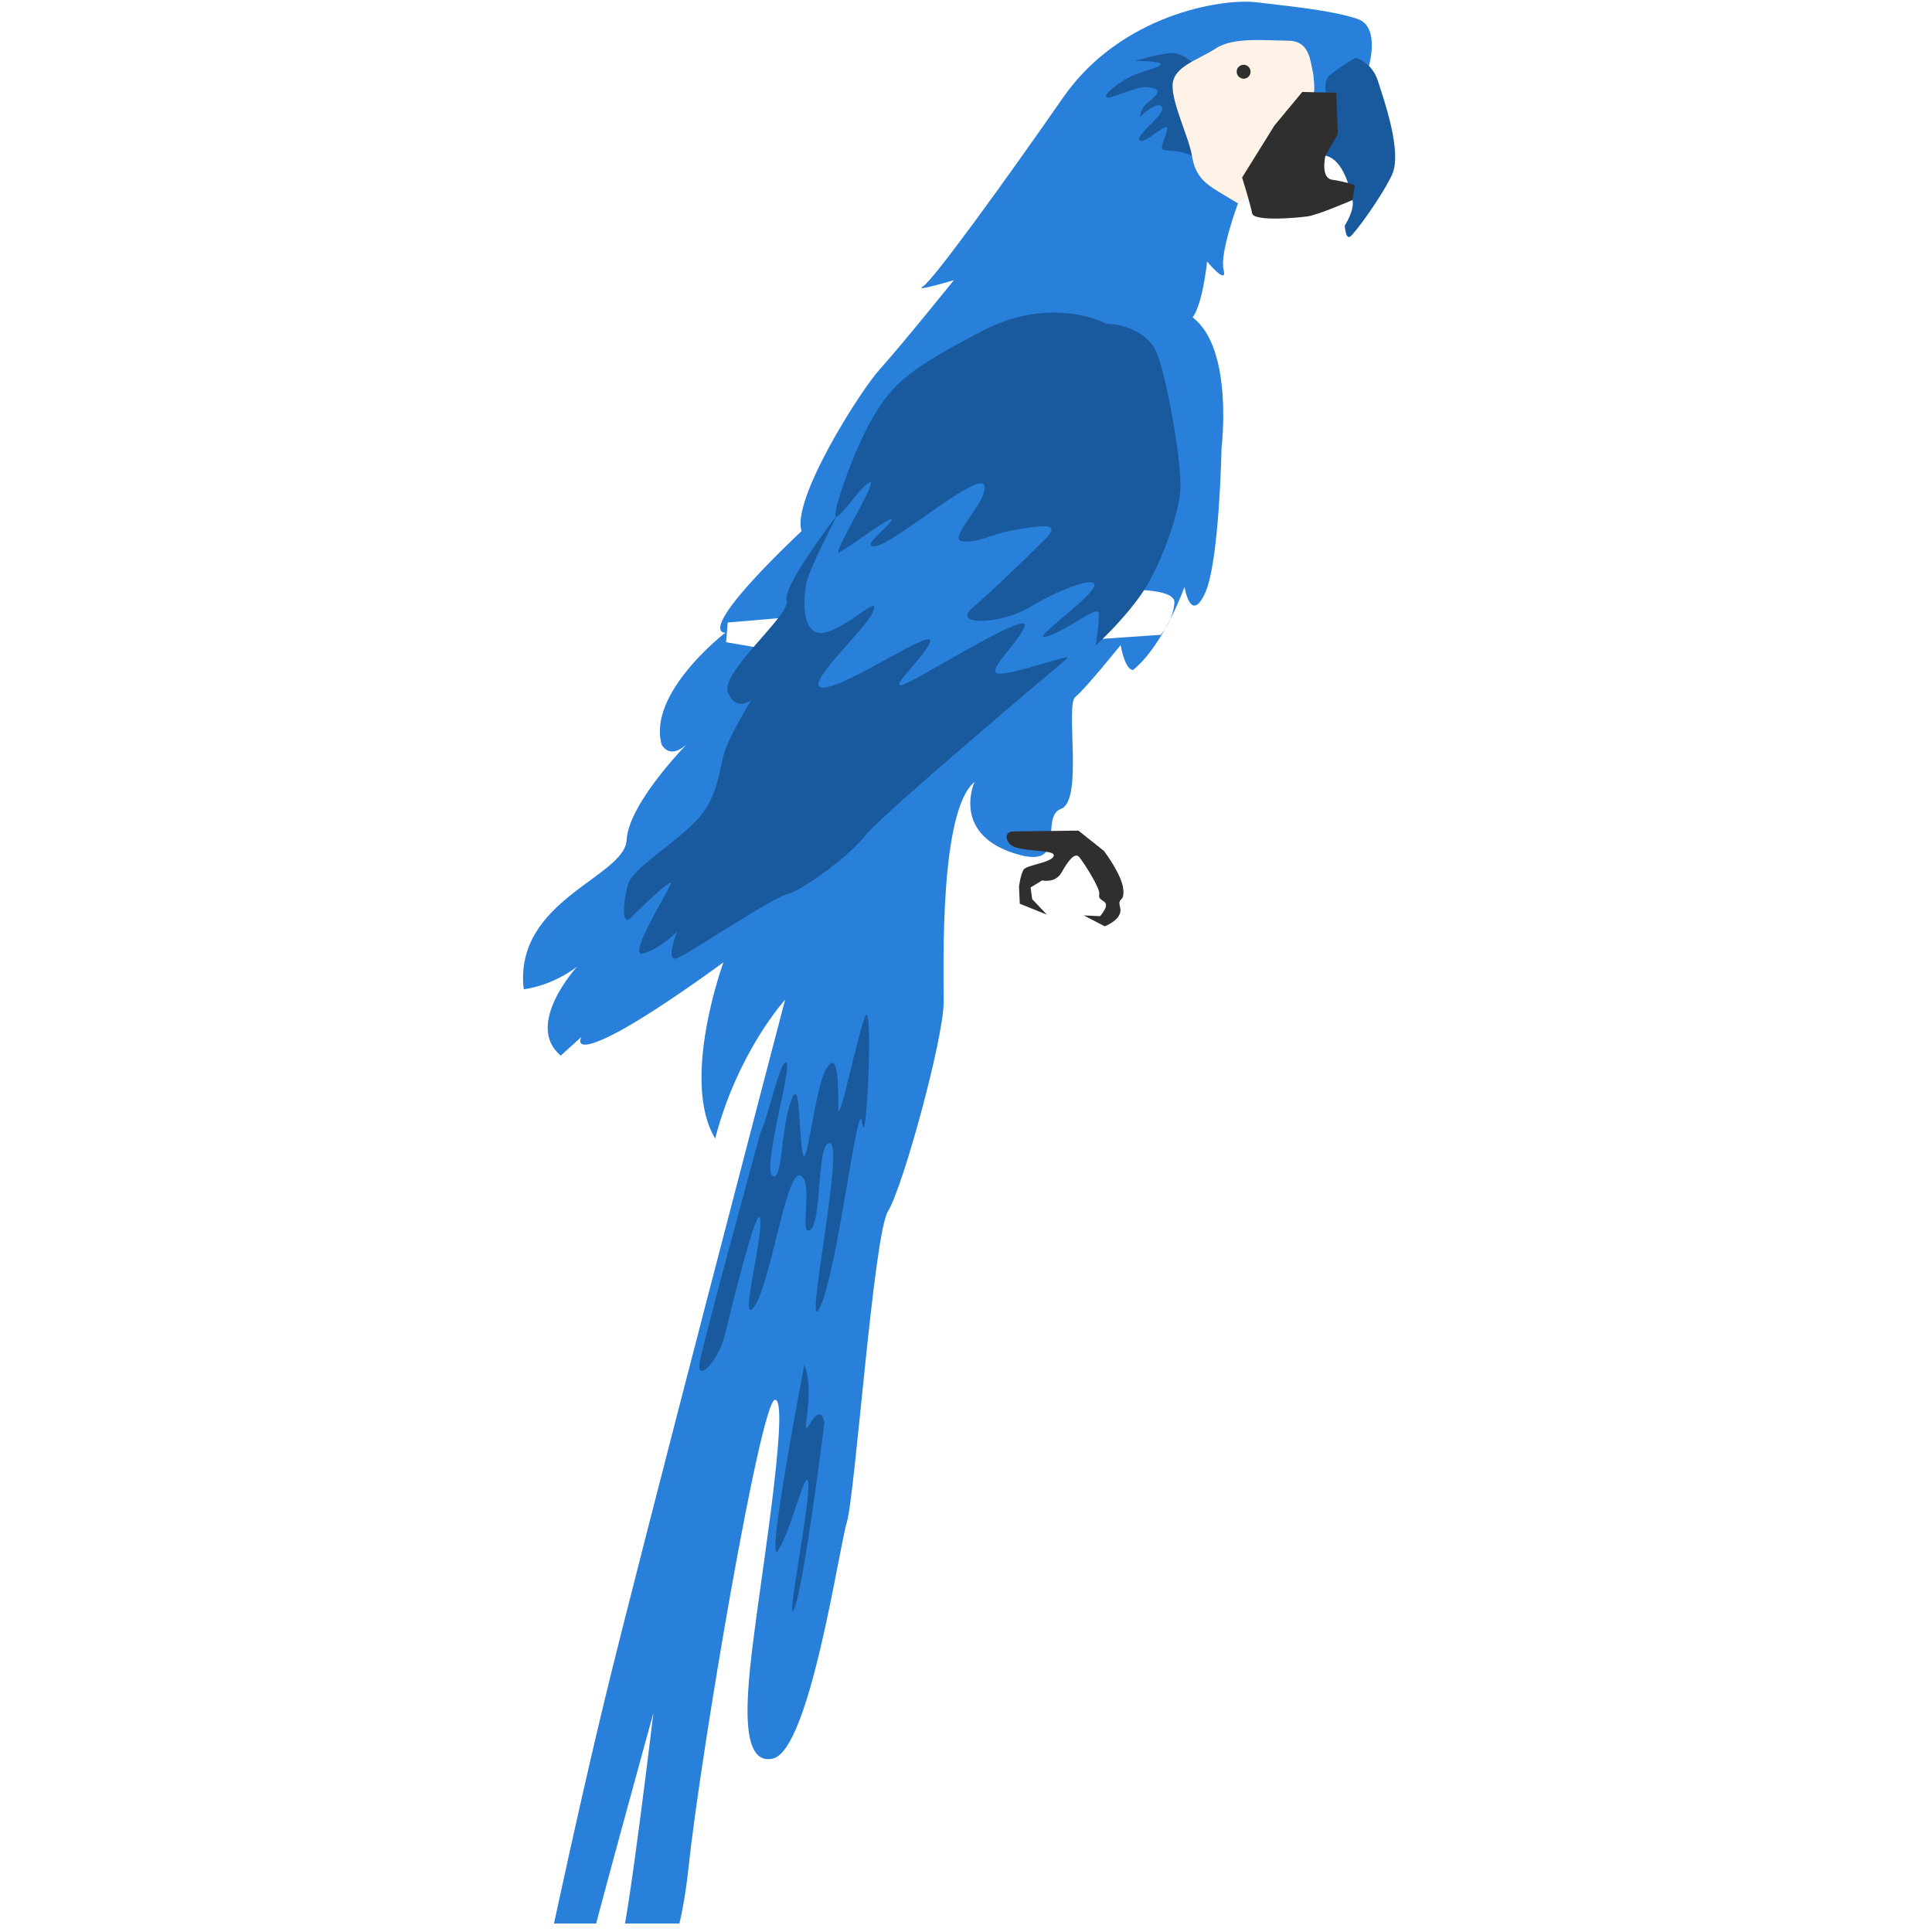
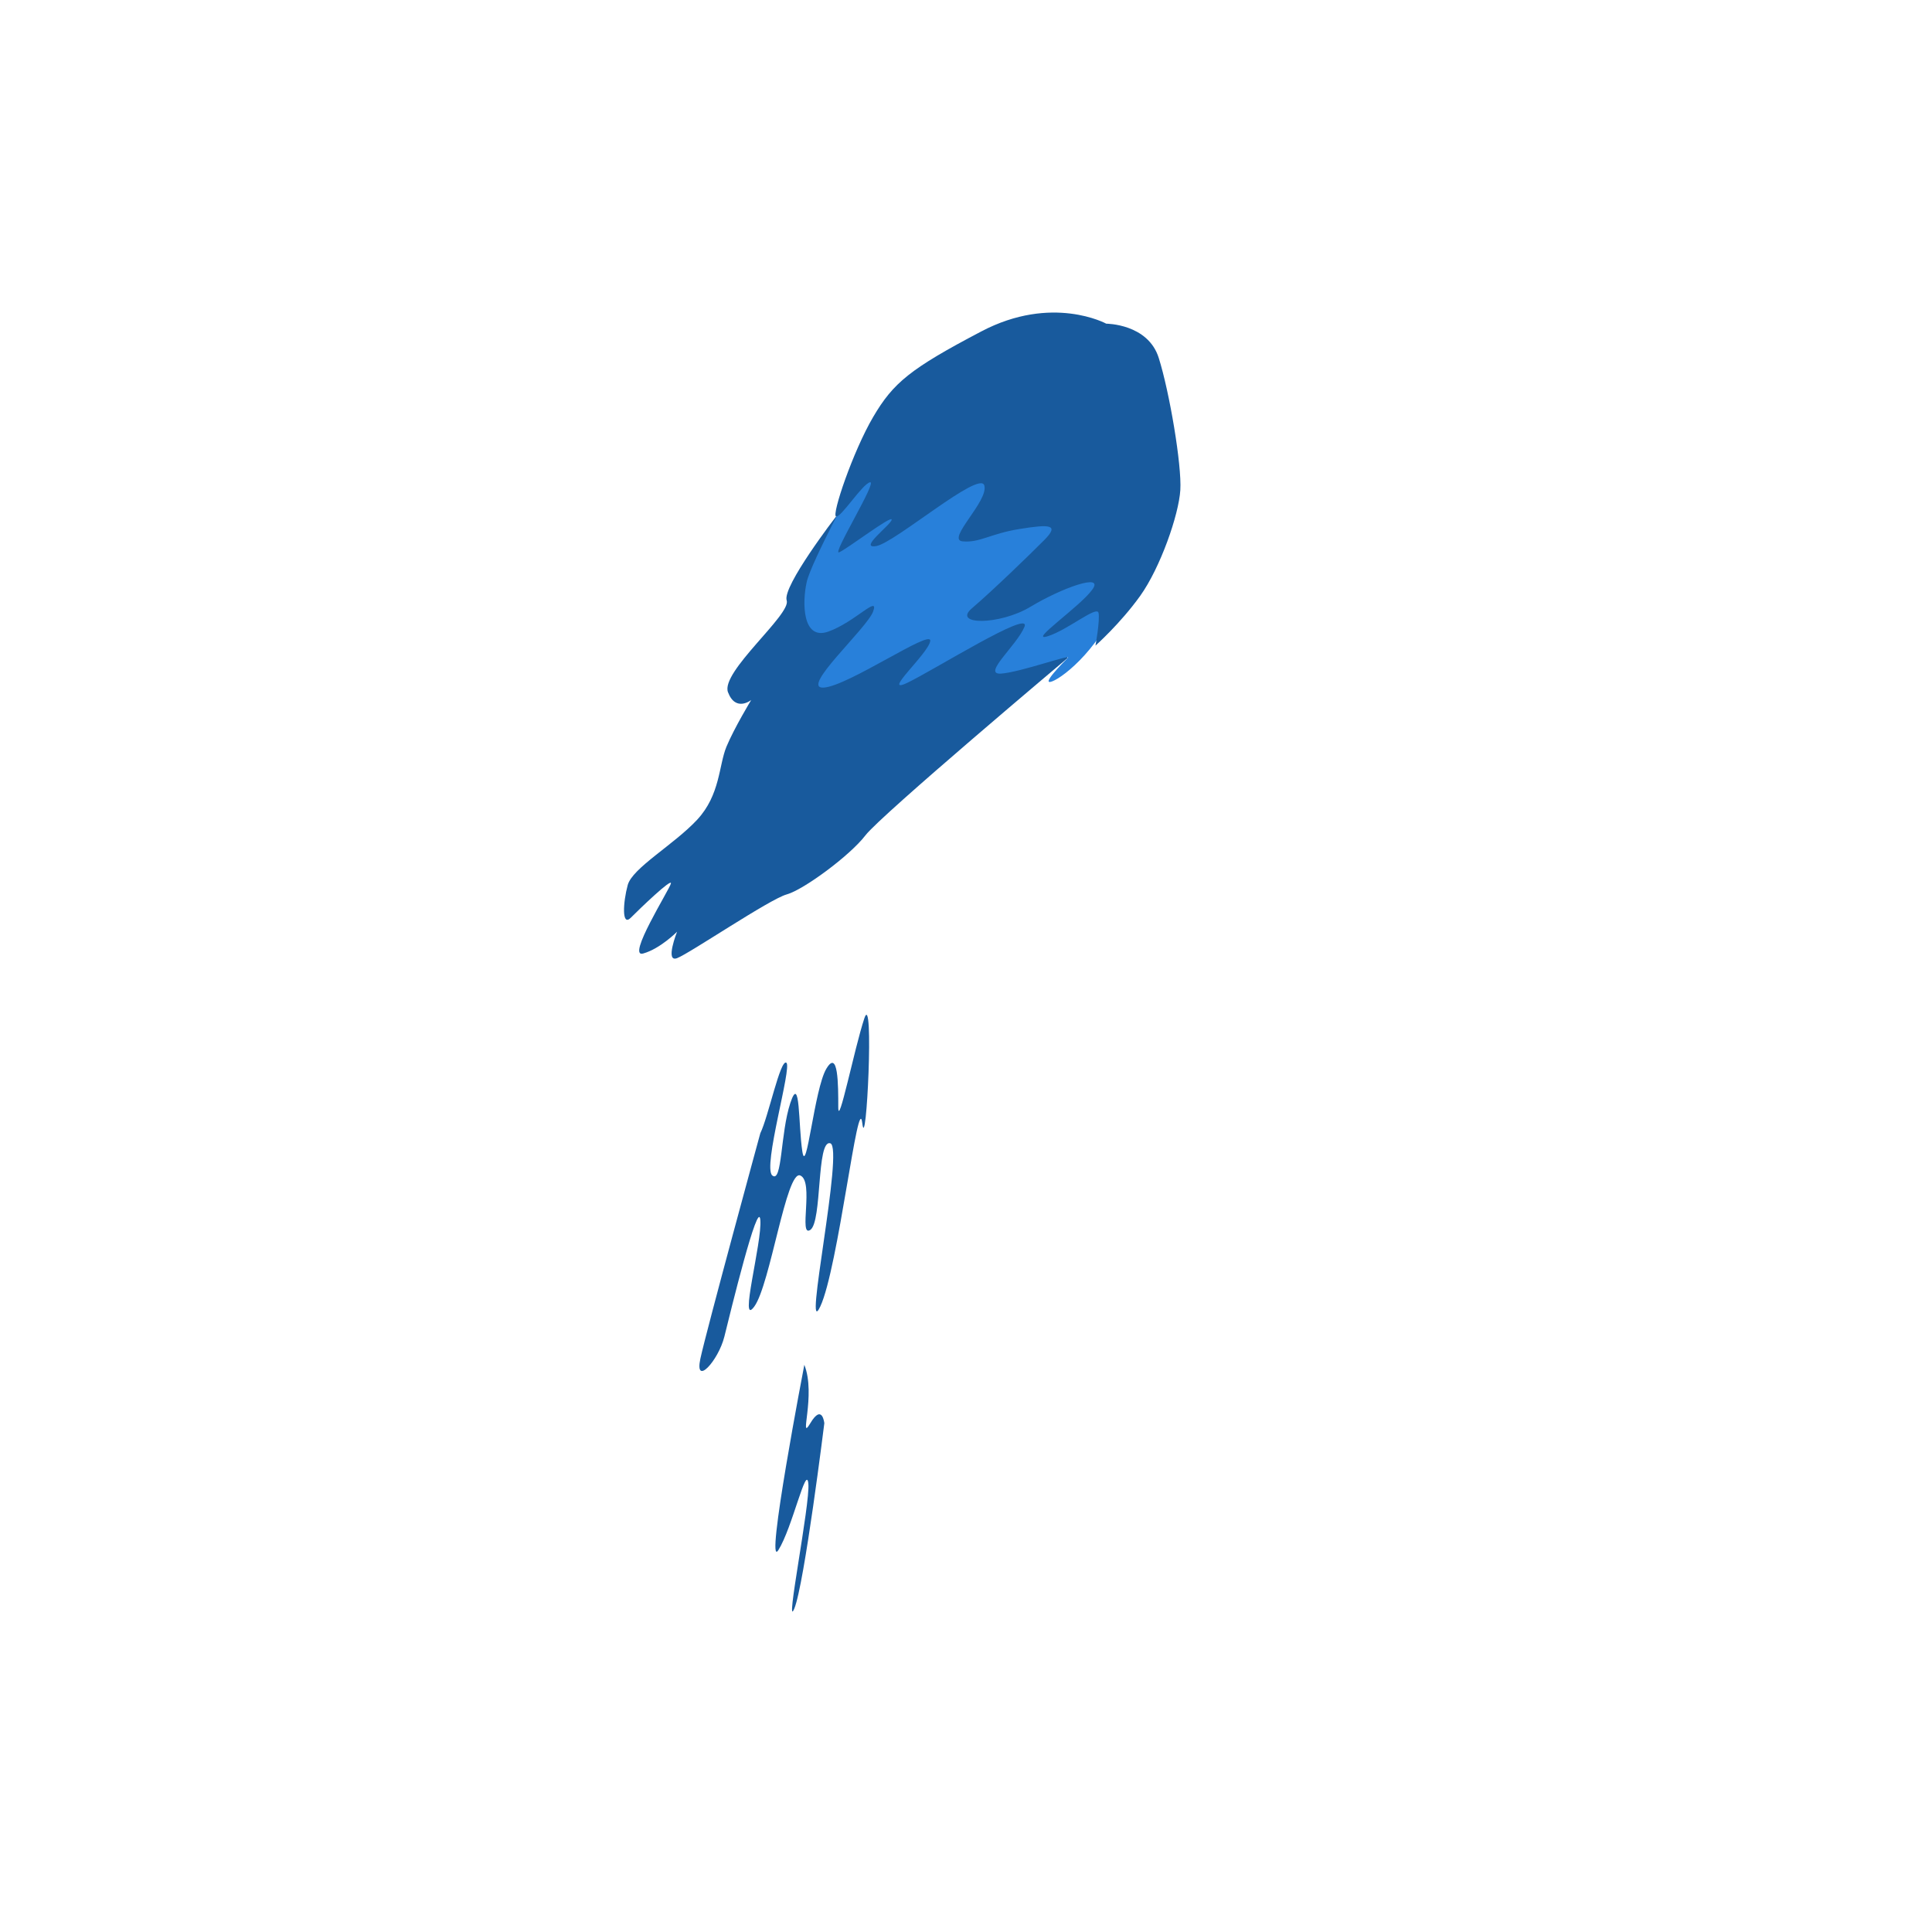
<svg xmlns="http://www.w3.org/2000/svg" version="1.2" preserveAspectRatio="xMidYMid meet" height="150" viewBox="0 0 112.5 112.5" zoomAndPan="magnify" width="150">
  <defs>
    <clipPath id="04e482b60e">
      <path d="M 30.457 0.098 L 79.934 0.098 L 79.934 112.004 L 30.457 112.004 Z M 30.457 0.098" />
    </clipPath>
    <clipPath id="76f0c39c6f">
      <path d="M 77.051 3.242 L 81.23 3.242 L 81.23 13.891 L 77.051 13.891 Z M 77.051 3.242" />
    </clipPath>
  </defs>
  <g id="2765d23a0f">
    <g clip-path="url(#04e482b60e)" clip-rule="nonzero">
-       <path d="M 42.375 36.25 L 42.281 37.395 L 47.805 38.344 L 65.508 37.109 L 67.586 36.965 C 67.586 36.965 68.293 36.203 68.387 35.109 C 68.484 34.016 64.047 34.398 64.047 34.398 Z M 56.746 45.531 C 54.707 47.223 54.949 56.156 54.949 58.328 C 54.949 60.504 52.551 69.195 51.711 70.523 C 50.871 71.852 49.793 87.066 49.312 88.637 C 48.836 90.207 47.156 101.918 45 102.402 C 42.84 102.883 43.562 97.812 44.039 94.191 C 44.52 90.566 45.957 81.391 45.121 81.512 C 44.281 81.633 40.805 102.039 40.086 108.801 C 39.367 115.562 37.207 117.012 36.488 117.133 C 35.77 117.25 35.648 114.719 36.129 113.27 C 36.609 111.82 38.047 99.746 38.047 99.746 C 38.047 99.746 34.453 112.785 34.211 113.992 C 33.973 115.199 31.098 116.648 31.336 116.043 C 31.574 115.441 33.133 107.594 35.172 99.141 C 37.207 90.688 45.719 58.211 45.719 58.211 C 45.719 58.211 42.961 61.227 41.645 66.297 C 39.605 62.918 42.125 56.035 42.125 56.035 C 42.125 56.035 38.047 59.055 35.648 60.262 C 33.254 61.469 33.852 60.383 33.852 60.383 L 32.652 61.469 C 30.496 59.66 33.613 56.277 33.613 56.277 C 33.613 56.277 32.293 57.363 30.496 57.605 C 29.898 52.414 36.371 51.086 36.488 48.914 C 36.609 46.738 40.086 43.238 40.086 43.238 C 40.086 43.238 39.125 44.324 38.527 43.359 C 37.688 40.34 42.242 36.836 42.242 36.836 C 42.242 36.836 40.207 37.078 46.676 30.922 C 46.078 29.109 50.035 22.832 51.23 21.504 C 52.43 20.176 55.547 16.312 55.547 16.312 C 55.547 16.312 53.148 17.035 53.75 16.672 C 54.348 16.312 58.543 10.516 61.898 5.688 C 65.254 0.855 71.129 -0.109 73.168 0.133 C 75.203 0.375 77.602 0.613 79.039 1.098 C 80.477 1.582 79.637 4.117 79.637 4.117 L 72.086 11.844 C 72.086 11.844 71.008 14.742 71.25 15.707 C 71.488 16.672 70.289 15.227 70.289 15.227 C 70.289 15.227 70.051 17.641 69.449 18.484 C 71.848 20.297 71.129 26.09 71.129 26.09 C 71.129 26.09 71.008 32.734 70.168 34.543 C 69.332 36.355 68.973 34.18 68.973 34.18 C 68.973 34.18 67.773 37.562 65.977 39.012 C 65.496 39.012 65.254 37.562 65.254 37.562 C 65.254 37.562 63.219 40.098 62.617 40.582 C 62.02 41.062 63.098 46.617 61.781 47.102 C 60.461 47.582 62.379 50.844 58.902 49.637 C 55.426 48.43 56.746 45.531 56.746 45.531" style="stroke:none;fill-rule:nonzero;fill:#2880da;fill-opacity:1;" />
-     </g>
+       </g>
    <path d="M 60.102 33.969 L 62.168 38.316 C 62.168 38.316 51.293 47.465 50.395 48.641 C 49.496 49.816 46.797 51.809 45.809 52.082 C 44.82 52.352 40.145 55.523 39.426 55.793 C 38.707 56.066 39.426 54.254 39.426 54.254 C 39.426 54.254 38.438 55.25 37.449 55.523 C 36.461 55.793 38.977 51.809 39.066 51.449 C 39.156 51.086 37.27 52.898 36.73 53.441 C 36.191 53.984 36.281 52.535 36.551 51.539 C 36.82 50.543 39.246 49.184 40.594 47.734 C 41.941 46.285 41.852 44.566 42.301 43.48 C 42.754 42.391 43.742 40.762 43.742 40.762 C 43.742 40.762 42.84 41.484 42.391 40.309 C 41.941 39.133 46.078 35.781 45.809 34.965 C 45.539 34.152 48.684 30.074 48.684 30.074 L 60.102 33.969" style="stroke:none;fill-rule:nonzero;fill:#185a9d;fill-opacity:1;" />
    <path d="M 59.742 24.008 C 59.742 24.008 66.395 31.434 65.316 34.512 C 64.238 37.594 61.988 39.402 61.27 39.676 C 60.551 39.945 61.898 38.59 62.168 38.316 C 62.438 38.047 59.473 39.133 58.305 39.223 C 57.137 39.312 59.203 37.594 59.652 36.504 C 60.102 35.418 54.348 39.043 52.82 39.766 C 51.293 40.488 54.078 38.047 54.168 37.32 C 54.258 36.598 49.406 39.945 47.965 40.039 C 46.527 40.129 50.484 36.598 50.844 35.602 C 51.203 34.605 49.766 36.234 48.234 36.777 C 46.707 37.32 46.707 35.055 46.977 33.879 C 47.246 32.703 49.945 27.723 49.945 27.723 L 59.742 24.008" style="stroke:none;fill-rule:nonzero;fill:#2880da;fill-opacity:1;" />
-     <path d="M 70.305 9.43 C 70.305 9.43 69.406 9.066 69.047 8.93 C 68.688 8.797 68.281 8.797 67.832 8.75 C 67.383 8.703 67.969 7.891 67.969 7.48 C 67.969 7.074 66.574 8.48 66.348 8.16 C 66.125 7.844 67.969 6.574 67.652 6.215 C 67.34 5.852 66.395 6.805 66.395 6.805 C 66.395 6.805 66.305 6.395 66.977 5.852 C 67.652 5.309 67.473 5.172 66.844 5.082 C 66.215 4.992 65.09 5.625 64.551 5.672 C 64.012 5.715 65.047 4.855 65.766 4.492 C 66.484 4.133 67.066 4.086 67.52 3.812 C 67.969 3.543 66.078 3.543 66.078 3.543 C 66.078 3.543 67.473 3.137 68.191 3.09 C 68.91 3.047 69.629 3.812 69.629 3.812 L 70.305 9.43" style="stroke:none;fill-rule:nonzero;fill:#185a9d;fill-opacity:1;" />
-     <path d="M 75.789 7.348 C 75.473 7.301 74.035 8.75 73.316 9.477 C 72.598 10.199 72.652 11.406 72.652 11.406 L 72.086 11.844 C 72.086 11.844 71.832 11.691 70.934 11.148 C 70.035 10.605 69.586 10.152 69.406 9.066 C 69.227 7.98 68.238 6.031 68.281 4.945 C 68.328 3.859 69.766 3.496 70.801 2.816 C 71.832 2.141 73.723 2.367 74.98 2.367 C 76.238 2.367 76.281 3.453 76.461 4.266 C 76.461 4.266 76.586 5.164 76.504 5.383 C 76.426 5.602 75.789 7.348 75.789 7.348" style="stroke:none;fill-rule:nonzero;fill:#fef3e6;fill-opacity:1;" />
    <g clip-path="url(#76f0c39c6f)" clip-rule="nonzero">
-       <path d="M 78.934 3.363 C 78.934 3.363 79.879 3.59 80.238 4.719 C 80.598 5.852 81.676 8.887 81.047 10.199 C 80.418 11.512 78.891 13.594 78.621 13.777 C 78.352 13.957 78.305 13.141 78.305 13.141 C 78.305 13.141 78.891 12.238 78.754 11.648 C 78.621 11.059 78.262 9.293 77.18 9.066 C 77.137 8.16 77.227 6.758 77.359 6.484 C 77.496 6.215 76.82 4.855 77.453 4.359 C 78.078 3.859 78.934 3.363 78.934 3.363" style="stroke:none;fill-rule:nonzero;fill:#185a9d;fill-opacity:1;" />
-     </g>
-     <path d="M 72.418 3.77 C 72.195 3.77 72.012 3.953 72.012 4.176 C 72.012 4.402 72.195 4.582 72.418 4.582 C 72.641 4.582 72.82 4.402 72.82 4.176 C 72.82 3.953 72.641 3.77 72.418 3.77 Z M 58.934 48.414 C 58.934 48.414 58.348 48.504 58.754 49.094 C 59.156 49.68 61.406 49.41 61.359 49.816 C 61.316 50.227 59.785 50.359 59.609 50.633 C 59.426 50.906 59.336 51.629 59.336 51.629 L 59.383 52.625 L 60.957 53.258 L 60.102 52.352 L 60.012 51.676 L 60.684 51.266 C 60.684 51.266 61.449 51.449 61.809 50.812 C 62.168 50.18 62.574 49.59 62.844 49.91 C 63.113 50.227 64.055 51.719 64.012 52.035 C 63.969 52.352 64.055 52.309 64.328 52.535 C 64.598 52.762 64.055 53.348 64.055 53.348 L 63.113 53.305 L 64.328 53.938 C 64.328 53.938 65.406 53.531 65.227 52.852 C 65.047 52.172 65.496 52.625 65.406 51.766 C 65.316 50.906 64.281 49.547 64.281 49.547 L 62.797 48.367 Z M 75.832 5.355 L 77.812 5.398 L 77.902 7.801 L 77.18 9.066 C 77.18 9.066 76.867 10.379 77.586 10.469 C 78.305 10.562 78.891 10.789 78.891 10.789 L 78.754 11.648 C 78.754 11.648 76.777 12.508 76.148 12.598 C 75.52 12.688 73 12.914 72.91 12.418 C 72.82 11.918 72.328 10.336 72.328 10.336 L 74.215 7.301 L 75.832 5.355" style="stroke:none;fill-rule:nonzero;fill:#302f2f;fill-opacity:1;" />
+       </g>
    <path d="M 44.273 65.988 C 44.273 65.988 41.133 77.48 40.781 79.121 C 40.434 80.762 41.828 79.238 42.18 77.832 C 42.527 76.426 44.156 69.738 44.273 71.031 C 44.391 72.32 42.992 77.363 43.926 76.074 C 44.855 74.785 45.789 68.098 46.602 68.449 C 47.418 68.801 46.484 72.086 47.184 71.617 C 47.883 71.148 47.535 66.34 48.348 66.574 C 49.164 66.809 46.719 78.301 47.766 76.074 C 48.812 73.844 49.98 63.406 50.211 65.402 C 50.445 67.395 50.91 57.547 50.328 59.305 C 49.746 61.062 48.812 65.754 48.812 64.465 C 48.812 63.172 48.812 61.062 48.117 62.234 C 47.418 63.406 46.953 68.566 46.719 67.043 C 46.484 65.52 46.602 62.469 46.02 64.23 C 45.438 65.988 45.555 68.918 44.973 68.449 C 44.391 67.98 46.137 62.117 45.789 61.883 C 45.438 61.648 44.738 65.051 44.273 65.988 Z M 46.836 79.473 C 46.836 79.473 44.508 91.551 45.324 90.262 C 46.137 88.973 46.953 85.219 47.07 86.391 C 47.184 87.566 45.672 95.07 46.254 93.664 C 46.836 92.254 48 82.875 48 82.875 C 48 82.875 47.883 81.703 47.184 82.875 C 46.484 84.047 47.535 81.23 46.836 79.473 Z M 63.969 35.691 C 63.879 35.238 62.168 36.688 61 37.051 C 59.832 37.41 62.887 35.328 63.605 34.332 C 64.328 33.336 61.809 34.242 60.012 35.328 C 58.215 36.414 55.426 36.414 56.598 35.418 C 57.766 34.422 59.922 32.34 60.82 31.434 C 61.719 30.527 61.09 30.527 59.383 30.801 C 57.676 31.07 57.047 31.617 56.055 31.523 C 55.066 31.434 57.586 29.172 57.316 28.266 C 57.047 27.359 52.102 31.617 51.023 31.797 C 49.945 31.977 51.922 30.527 51.922 30.258 C 51.922 29.984 49.312 31.977 48.863 32.16 C 48.414 32.34 51.113 27.992 50.664 28.082 C 50.215 28.176 48.957 30.168 48.684 30.074 C 48.414 29.984 49.672 26.273 50.844 24.281 C 52.012 22.289 53 21.473 57.137 19.301 C 61.27 17.125 64.418 18.848 64.418 18.848 C 64.418 18.848 66.844 18.848 67.473 20.84 C 68.102 22.832 68.82 27.086 68.73 28.535 C 68.641 29.984 67.562 33.062 66.395 34.695 C 65.227 36.324 63.789 37.594 63.789 37.594 C 63.789 37.594 64.055 36.145 63.969 35.691" style="stroke:none;fill-rule:nonzero;fill:#185a9d;fill-opacity:1;" />
  </g>
</svg>